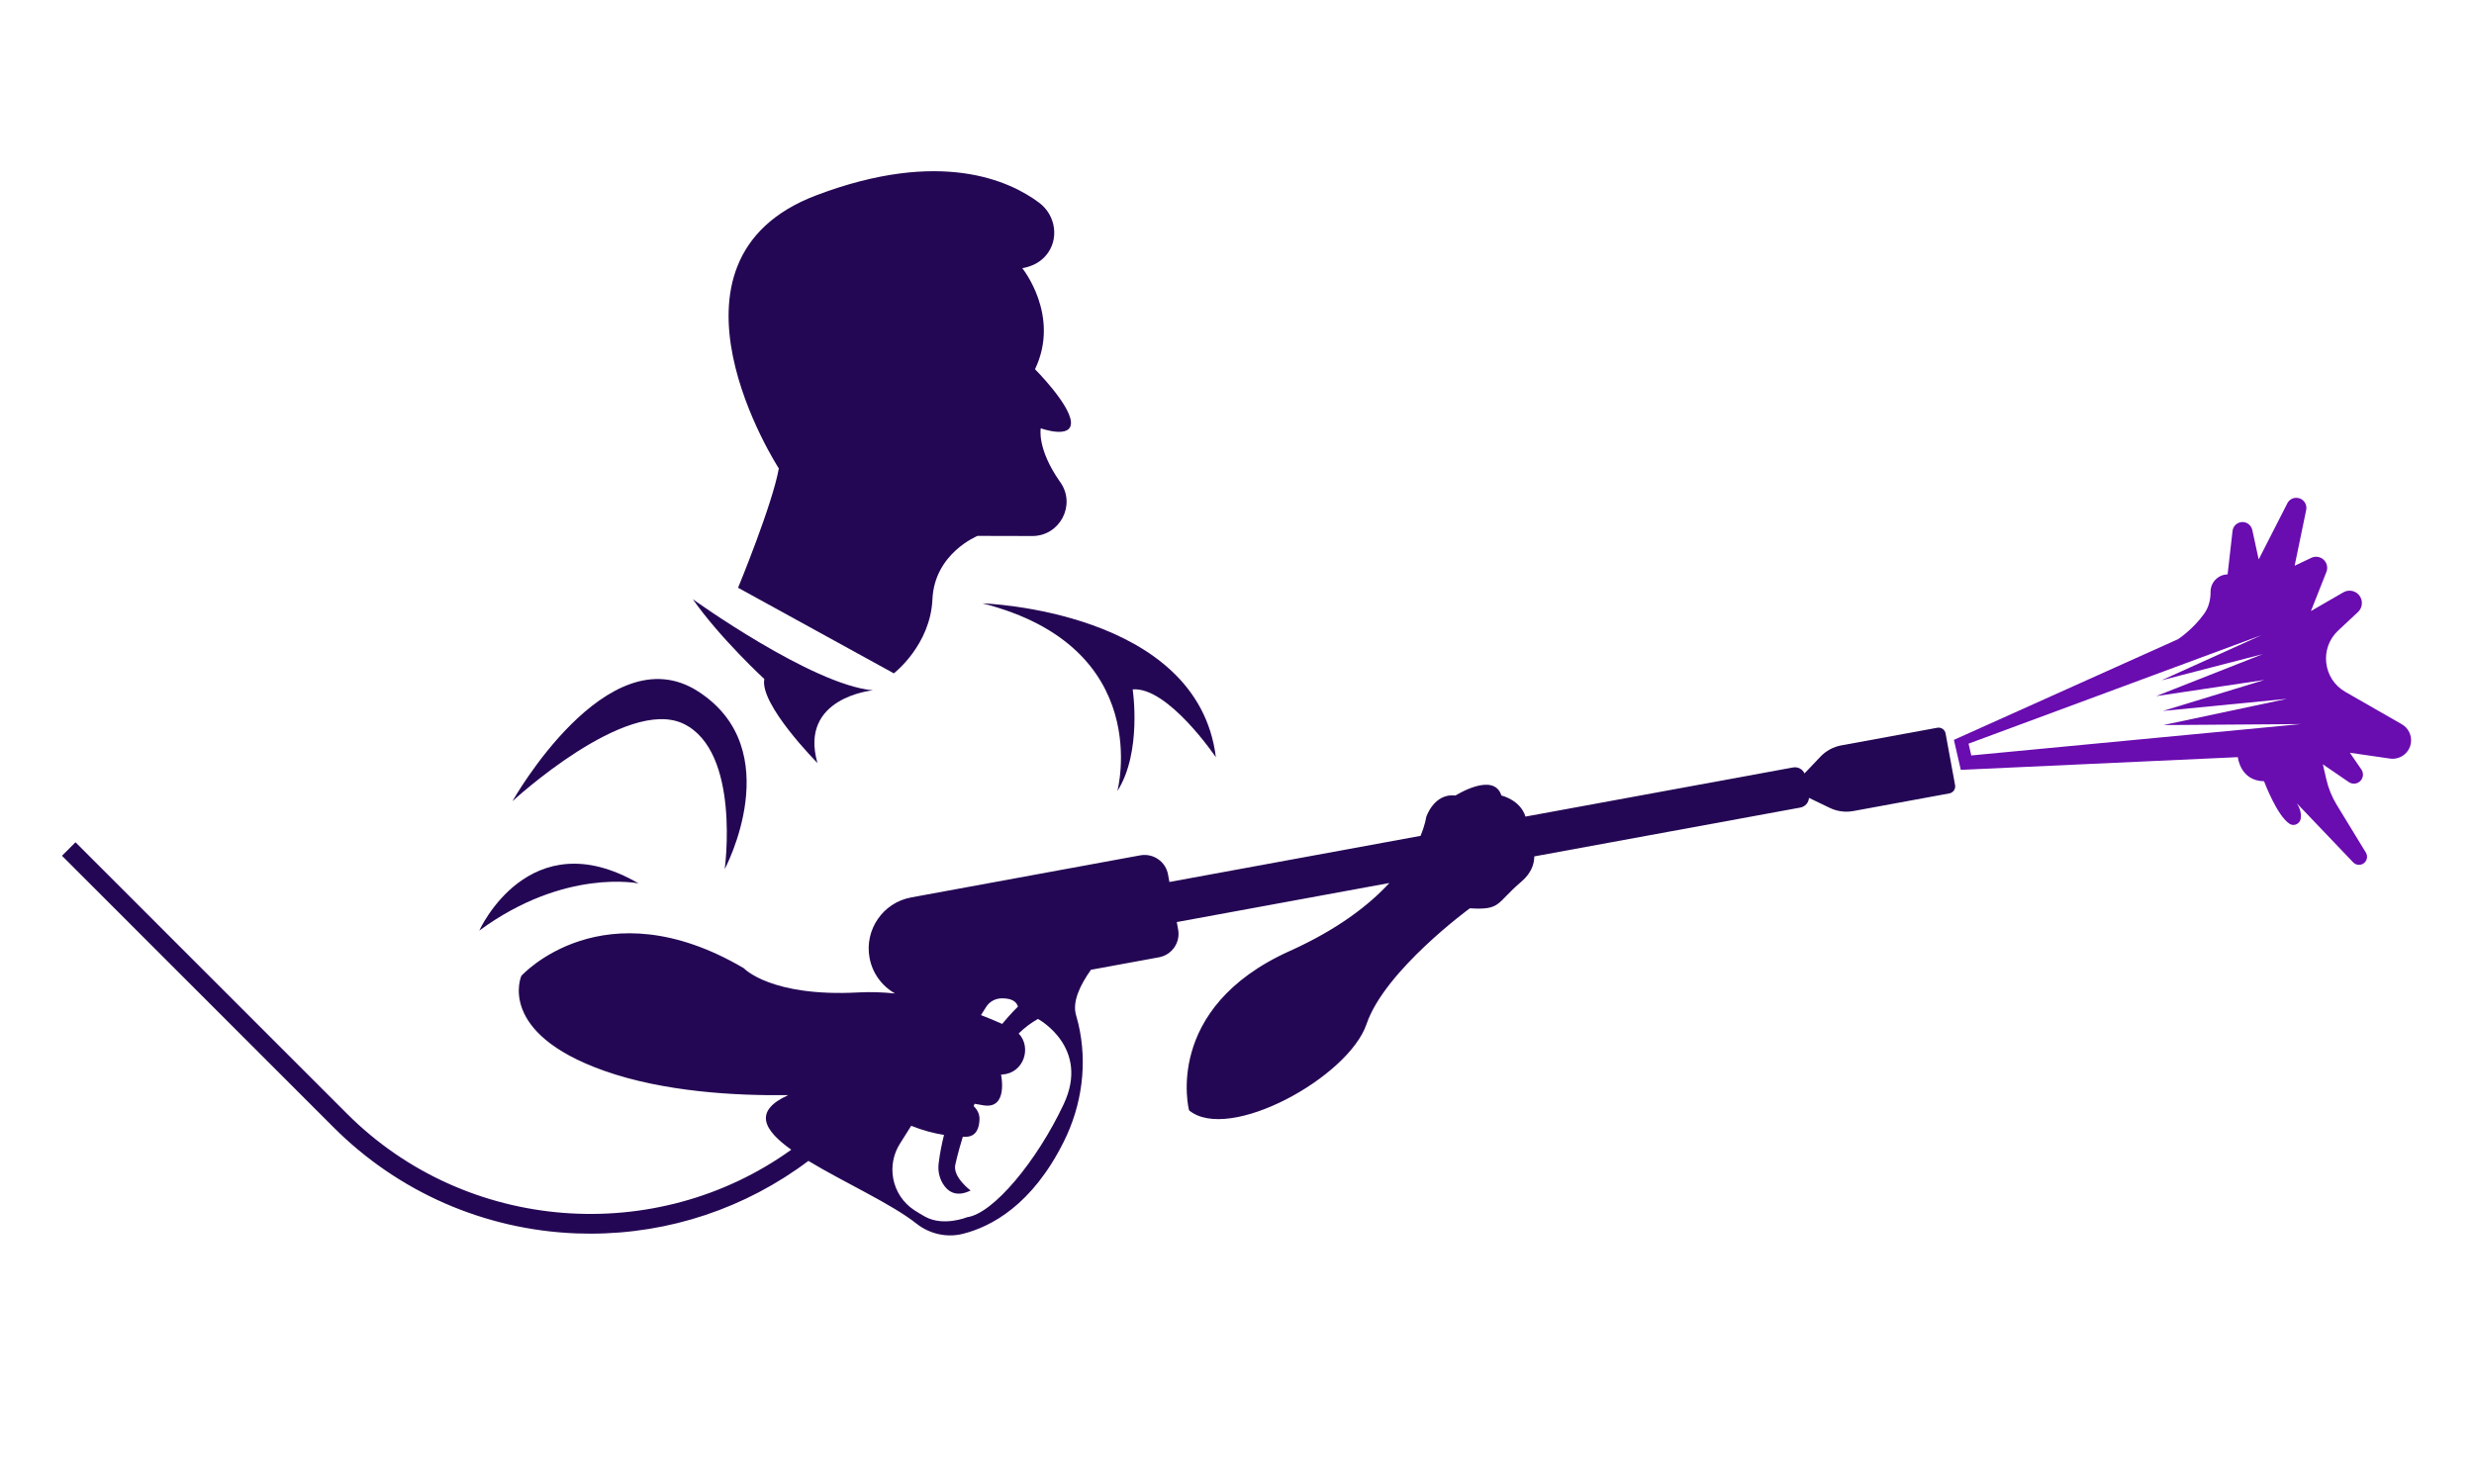
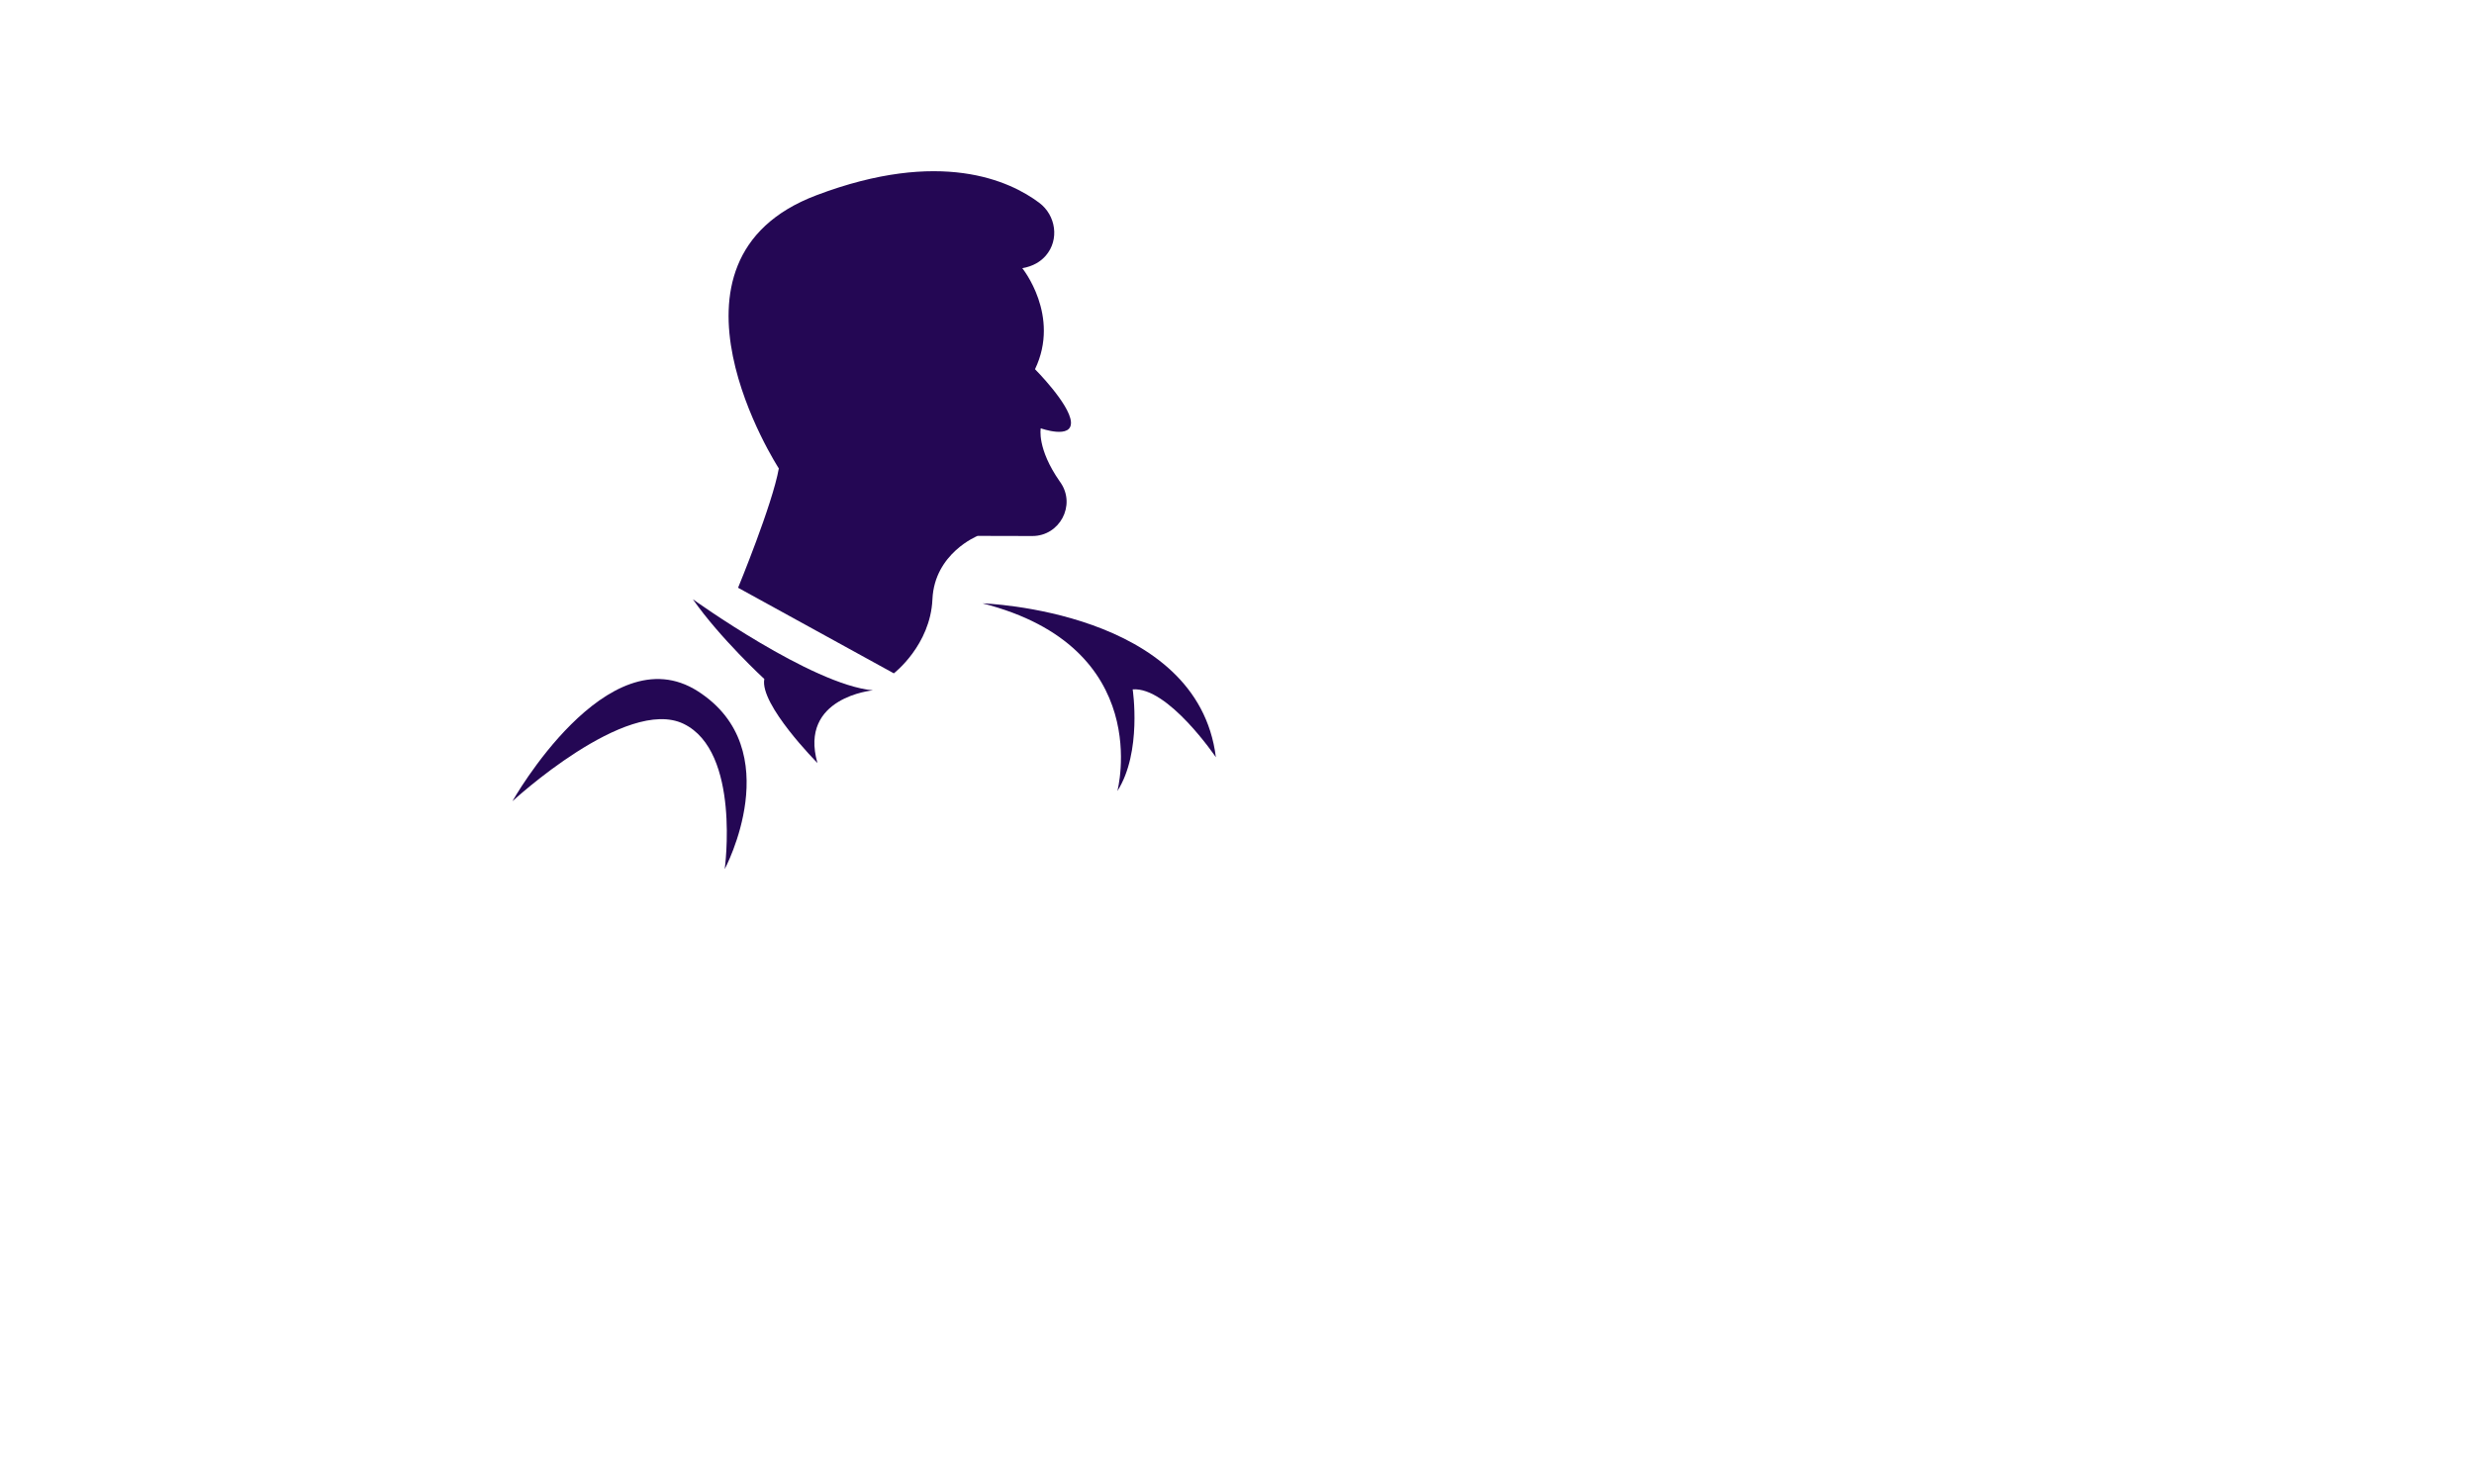
<svg xmlns="http://www.w3.org/2000/svg" width="500" zoomAndPan="magnify" viewBox="0 0 375 225" height="300" preserveAspectRatio="xMidYMid meet" version="1.0">
  <defs>
    <clipPath id="477cc9ef65">
      <path d="M 296 75 L 365.645 75 L 365.645 132 L 296 132 Z M 296 75 " clip-rule="nonzero" />
    </clipPath>
    <clipPath id="177d3bed59">
-       <path d="M 9.395 110 L 297 110 L 297 188 L 9.395 188 Z M 9.395 110 " clip-rule="nonzero" />
-     </clipPath>
+       </clipPath>
  </defs>
  <rect x="-37.5" width="450" fill="#ffffff" y="-22.5" height="270" fill-opacity="1" />
  <rect x="-37.5" width="450" fill="#ffffff" y="-22.5" height="270" fill-opacity="1" />
  <g clip-path="url(#477cc9ef65)">
-     <path fill="#690cb0" d="M 298.797 114.539 L 298.387 112.75 L 342.785 96.301 L 327.637 103.148 L 343.004 99.168 L 326.824 105.543 L 343.242 103.09 L 327.855 107.789 L 346.66 105.953 L 327.91 109.934 L 348.758 109.781 Z M 364.055 109.805 L 355.488 104.895 C 352.094 102.949 351.555 98.273 354.41 95.602 L 357.414 92.793 C 358.043 92.207 358.188 91.266 357.773 90.516 C 357.266 89.605 356.105 89.281 355.203 89.805 L 350.281 92.648 L 352.629 86.715 C 352.938 85.934 352.625 85.047 351.895 84.633 C 351.418 84.363 350.84 84.344 350.348 84.574 L 347.812 85.777 L 349.566 77.312 C 349.758 76.367 349.043 75.484 348.078 75.477 C 347.5 75.473 346.969 75.793 346.707 76.309 L 342.363 84.82 L 341.391 80.344 C 341.219 79.555 340.449 79.035 339.652 79.172 C 338.984 79.289 338.477 79.828 338.402 80.496 L 337.652 87.082 L 337.562 87.09 C 336.16 87.168 335.066 88.324 335.07 89.723 C 335.074 90.77 334.863 91.992 334.094 93.059 C 332.305 95.535 330.117 96.922 330.117 96.922 L 296.168 112.176 L 297.211 116.723 L 339.203 114.797 C 339.203 114.797 339.555 118.398 343.176 118.449 C 343.176 118.449 345.152 123.746 347.082 124.926 C 347.754 125.336 348.637 124.871 348.742 124.086 C 348.816 123.539 348.75 122.738 348.148 121.797 L 356.684 130.746 C 357.086 131.164 357.723 131.246 358.215 130.938 C 358.781 130.586 358.957 129.836 358.609 129.266 L 354.195 122.035 C 353.461 120.832 352.926 119.52 352.613 118.148 L 352.09 115.883 L 356.02 118.574 C 356.613 118.984 357.426 118.863 357.871 118.297 C 358.246 117.824 358.27 117.16 357.926 116.664 L 356.184 114.129 L 362.258 115.012 C 363.789 115.23 365.207 114.176 365.434 112.652 C 365.605 111.512 365.059 110.379 364.055 109.805 " fill-opacity="1" fill-rule="nonzero" />
-   </g>
+     </g>
  <g clip-path="url(#177d3bed59)">
    <path fill="#240754" d="M 161.23 167.414 C 157.164 176.059 150.547 184.004 146.605 184.547 C 146.605 184.547 143.02 186.016 140.219 184.465 C 139.602 184.125 139.047 183.781 138.555 183.461 C 136.887 182.363 135.746 180.625 135.387 178.664 C 135.055 176.852 135.414 174.98 136.395 173.422 L 138.117 170.688 C 139.91 171.414 141.617 171.84 143.09 172.074 C 142.738 173.469 142.453 174.91 142.277 176.406 C 142.148 177.453 142.355 178.527 142.898 179.434 C 143.586 180.586 144.855 181.613 147.121 180.504 C 147.121 180.504 144.418 178.488 144.793 176.625 C 144.793 176.625 145.156 174.883 145.941 172.348 C 146.09 172.352 146.234 172.355 146.371 172.355 C 148.027 172.355 148.441 170.953 148.469 169.68 C 148.488 168.91 148.133 168.227 147.582 167.711 C 147.633 167.59 147.68 167.473 147.73 167.352 C 148.027 167.398 148.434 167.469 148.98 167.57 C 152.891 168.297 151.734 162.934 151.734 162.934 C 151.805 162.93 151.875 162.922 151.945 162.918 C 155.238 162.668 156.398 158.781 154.406 156.688 C 155.309 155.82 156.281 155.07 157.332 154.488 C 157.332 154.488 165.297 158.77 161.23 167.414 Z M 149.473 152.672 C 149.969 151.887 150.82 151.402 151.746 151.371 C 152.785 151.34 154 151.547 154.293 152.625 C 154.293 152.625 153.312 153.551 151.906 155.242 C 150.945 154.812 149.867 154.359 148.695 153.906 Z M 296.344 119.035 L 295.625 115.125 L 294.906 111.207 C 294.797 110.621 294.234 110.23 293.648 110.34 L 279.094 113.012 C 277.887 113.234 276.777 113.836 275.93 114.73 L 273.52 117.266 C 273.223 116.617 272.52 116.223 271.785 116.359 L 231.227 123.809 C 230.441 121.262 227.578 120.613 227.578 120.613 C 226.418 116.941 220.621 120.613 220.621 120.613 C 217.336 120.223 216.176 123.895 216.176 123.895 C 216.176 123.895 216.047 124.977 215.32 126.73 L 177.254 133.723 L 177.047 132.59 C 176.688 130.625 174.805 129.328 172.84 129.684 L 138.109 136.066 C 133.844 136.848 131.02 140.945 131.801 145.211 C 132.238 147.594 133.711 149.523 135.668 150.629 C 133.848 150.438 131.992 150.367 130.137 150.469 C 116.805 151.191 112.746 146.797 112.746 146.797 C 91.391 134.238 79.023 147.957 79.023 147.957 C 79.023 147.957 75.207 156.555 91.586 162.352 C 100.629 165.555 111.527 166.148 119.477 166.039 C 114.125 168.473 115.762 171.34 119.938 174.316 C 99.48 189.02 70.707 186.965 52.617 168.875 L 11.445 127.703 L 9.395 129.75 L 50.566 170.926 C 60.395 180.754 73.461 186.465 87.352 187.004 C 88.07 187.027 88.789 187.043 89.504 187.043 C 101.461 187.043 113.004 183.18 122.535 176.012 C 127.867 179.242 135.152 182.535 138.875 185.492 C 140.867 187.078 143.473 187.691 145.945 187.07 C 150.258 185.988 156.469 182.691 161.254 173.078 C 164.004 167.555 164.863 161.25 163.457 155.238 C 163.352 154.789 163.234 154.34 163.105 153.91 C 162.492 151.867 163.762 149.281 165.363 147.035 L 175.68 145.141 C 177.641 144.777 178.941 142.895 178.578 140.934 L 178.371 139.801 L 210.594 133.879 C 207.527 137.207 202.793 140.902 195.496 144.188 C 176.176 152.883 180.23 168.344 180.23 168.344 C 186.223 173.32 204.387 163.367 207.141 155.254 C 209.898 147.133 222.793 137.715 222.793 137.715 C 227.578 138.004 226.711 136.988 230.621 133.656 C 232.074 132.418 232.547 131.062 232.566 129.844 L 272.902 122.438 C 273.633 122.305 274.156 121.684 274.199 120.973 L 277.355 122.492 C 278.465 123.023 279.715 123.191 280.922 122.969 L 295.477 120.293 C 296.062 120.188 296.453 119.625 296.344 119.035 " fill-opacity="1" fill-rule="nonzero" />
  </g>
-   <path fill="#240754" d="M 96.801 133.945 C 80.184 124.285 72.645 141.098 72.645 141.098 C 85.594 131.578 96.801 133.945 96.801 133.945 " fill-opacity="1" fill-rule="nonzero" />
  <path fill="#240754" d="M 103.613 109.742 C 112.309 113.945 109.848 131.773 109.848 131.773 C 109.848 131.773 119.559 113.652 105.789 104.812 C 92.02 95.973 77.672 121.48 77.672 121.48 C 77.672 121.48 94.918 105.539 103.613 109.742 " fill-opacity="1" fill-rule="nonzero" />
  <path fill="#240754" d="M 115.852 102.949 C 115.105 106.812 123.906 115.684 123.906 115.684 C 121.055 105.707 132.312 104.668 132.312 104.668 C 123.035 103.82 105.016 90.852 105.016 90.852 C 109.172 96.793 115.852 102.949 115.852 102.949 " fill-opacity="1" fill-rule="nonzero" />
  <path fill="#240754" d="M 169.367 119.938 C 173.137 114.043 171.688 104.523 171.688 104.523 C 177.047 104.09 184.297 114.812 184.297 114.812 C 181.543 92.492 148.93 91.48 148.93 91.48 C 175.164 98.148 169.367 119.938 169.367 119.938 " fill-opacity="1" fill-rule="nonzero" />
  <path fill="#240754" d="M 111.875 89.113 L 135.484 102.09 C 135.484 102.09 141.023 97.844 141.336 90.859 C 141.645 83.875 148.18 81.25 148.18 81.25 L 156.465 81.27 C 160.629 81.281 163.117 76.605 160.758 73.172 C 160.723 73.125 160.688 73.074 160.652 73.023 C 157.137 67.996 157.754 64.938 157.754 64.938 C 157.754 64.938 162.547 66.66 162.328 63.941 C 162.105 61.219 156.883 55.977 156.883 55.977 C 160.777 47.852 154.957 40.664 154.957 40.664 C 156.621 40.371 157.754 39.645 158.523 38.754 C 160.598 36.352 160.062 32.645 157.52 30.742 C 153.07 27.406 142.539 22.492 123.754 29.602 C 97.586 39.496 118.051 71.023 118.051 71.023 C 117.086 76.488 111.875 89.113 111.875 89.113 " fill-opacity="1" fill-rule="nonzero" />
</svg>